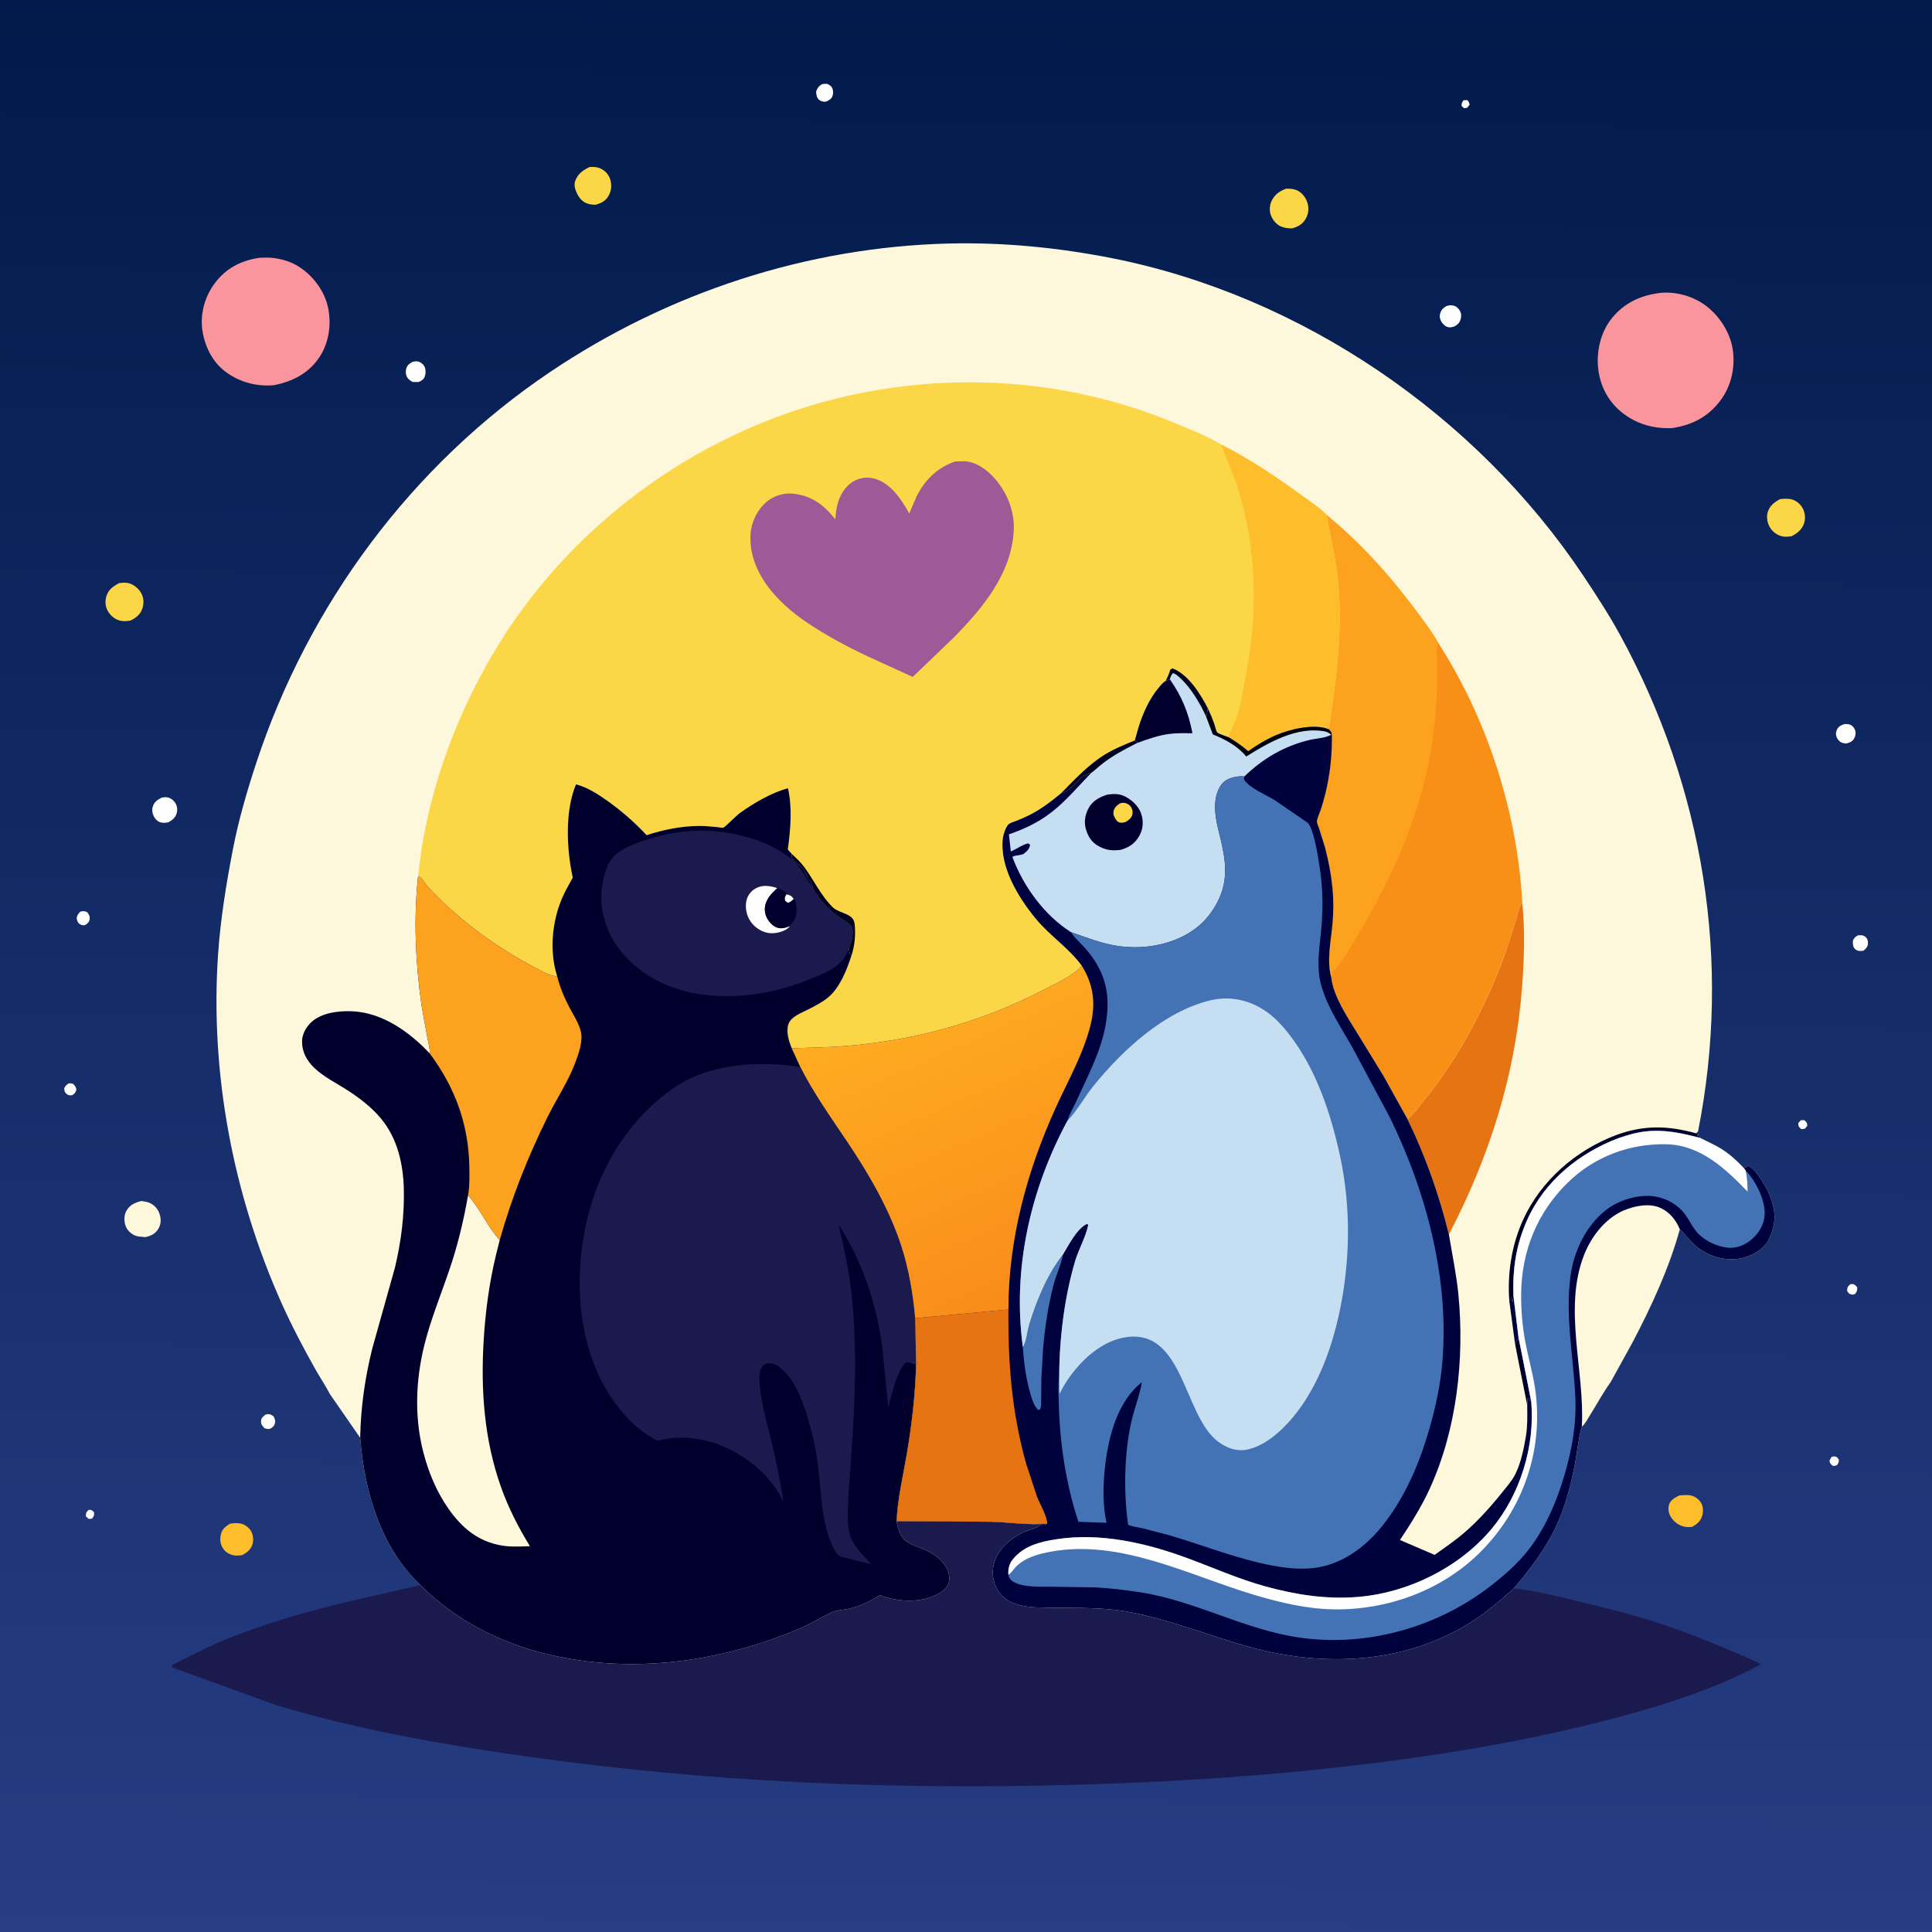
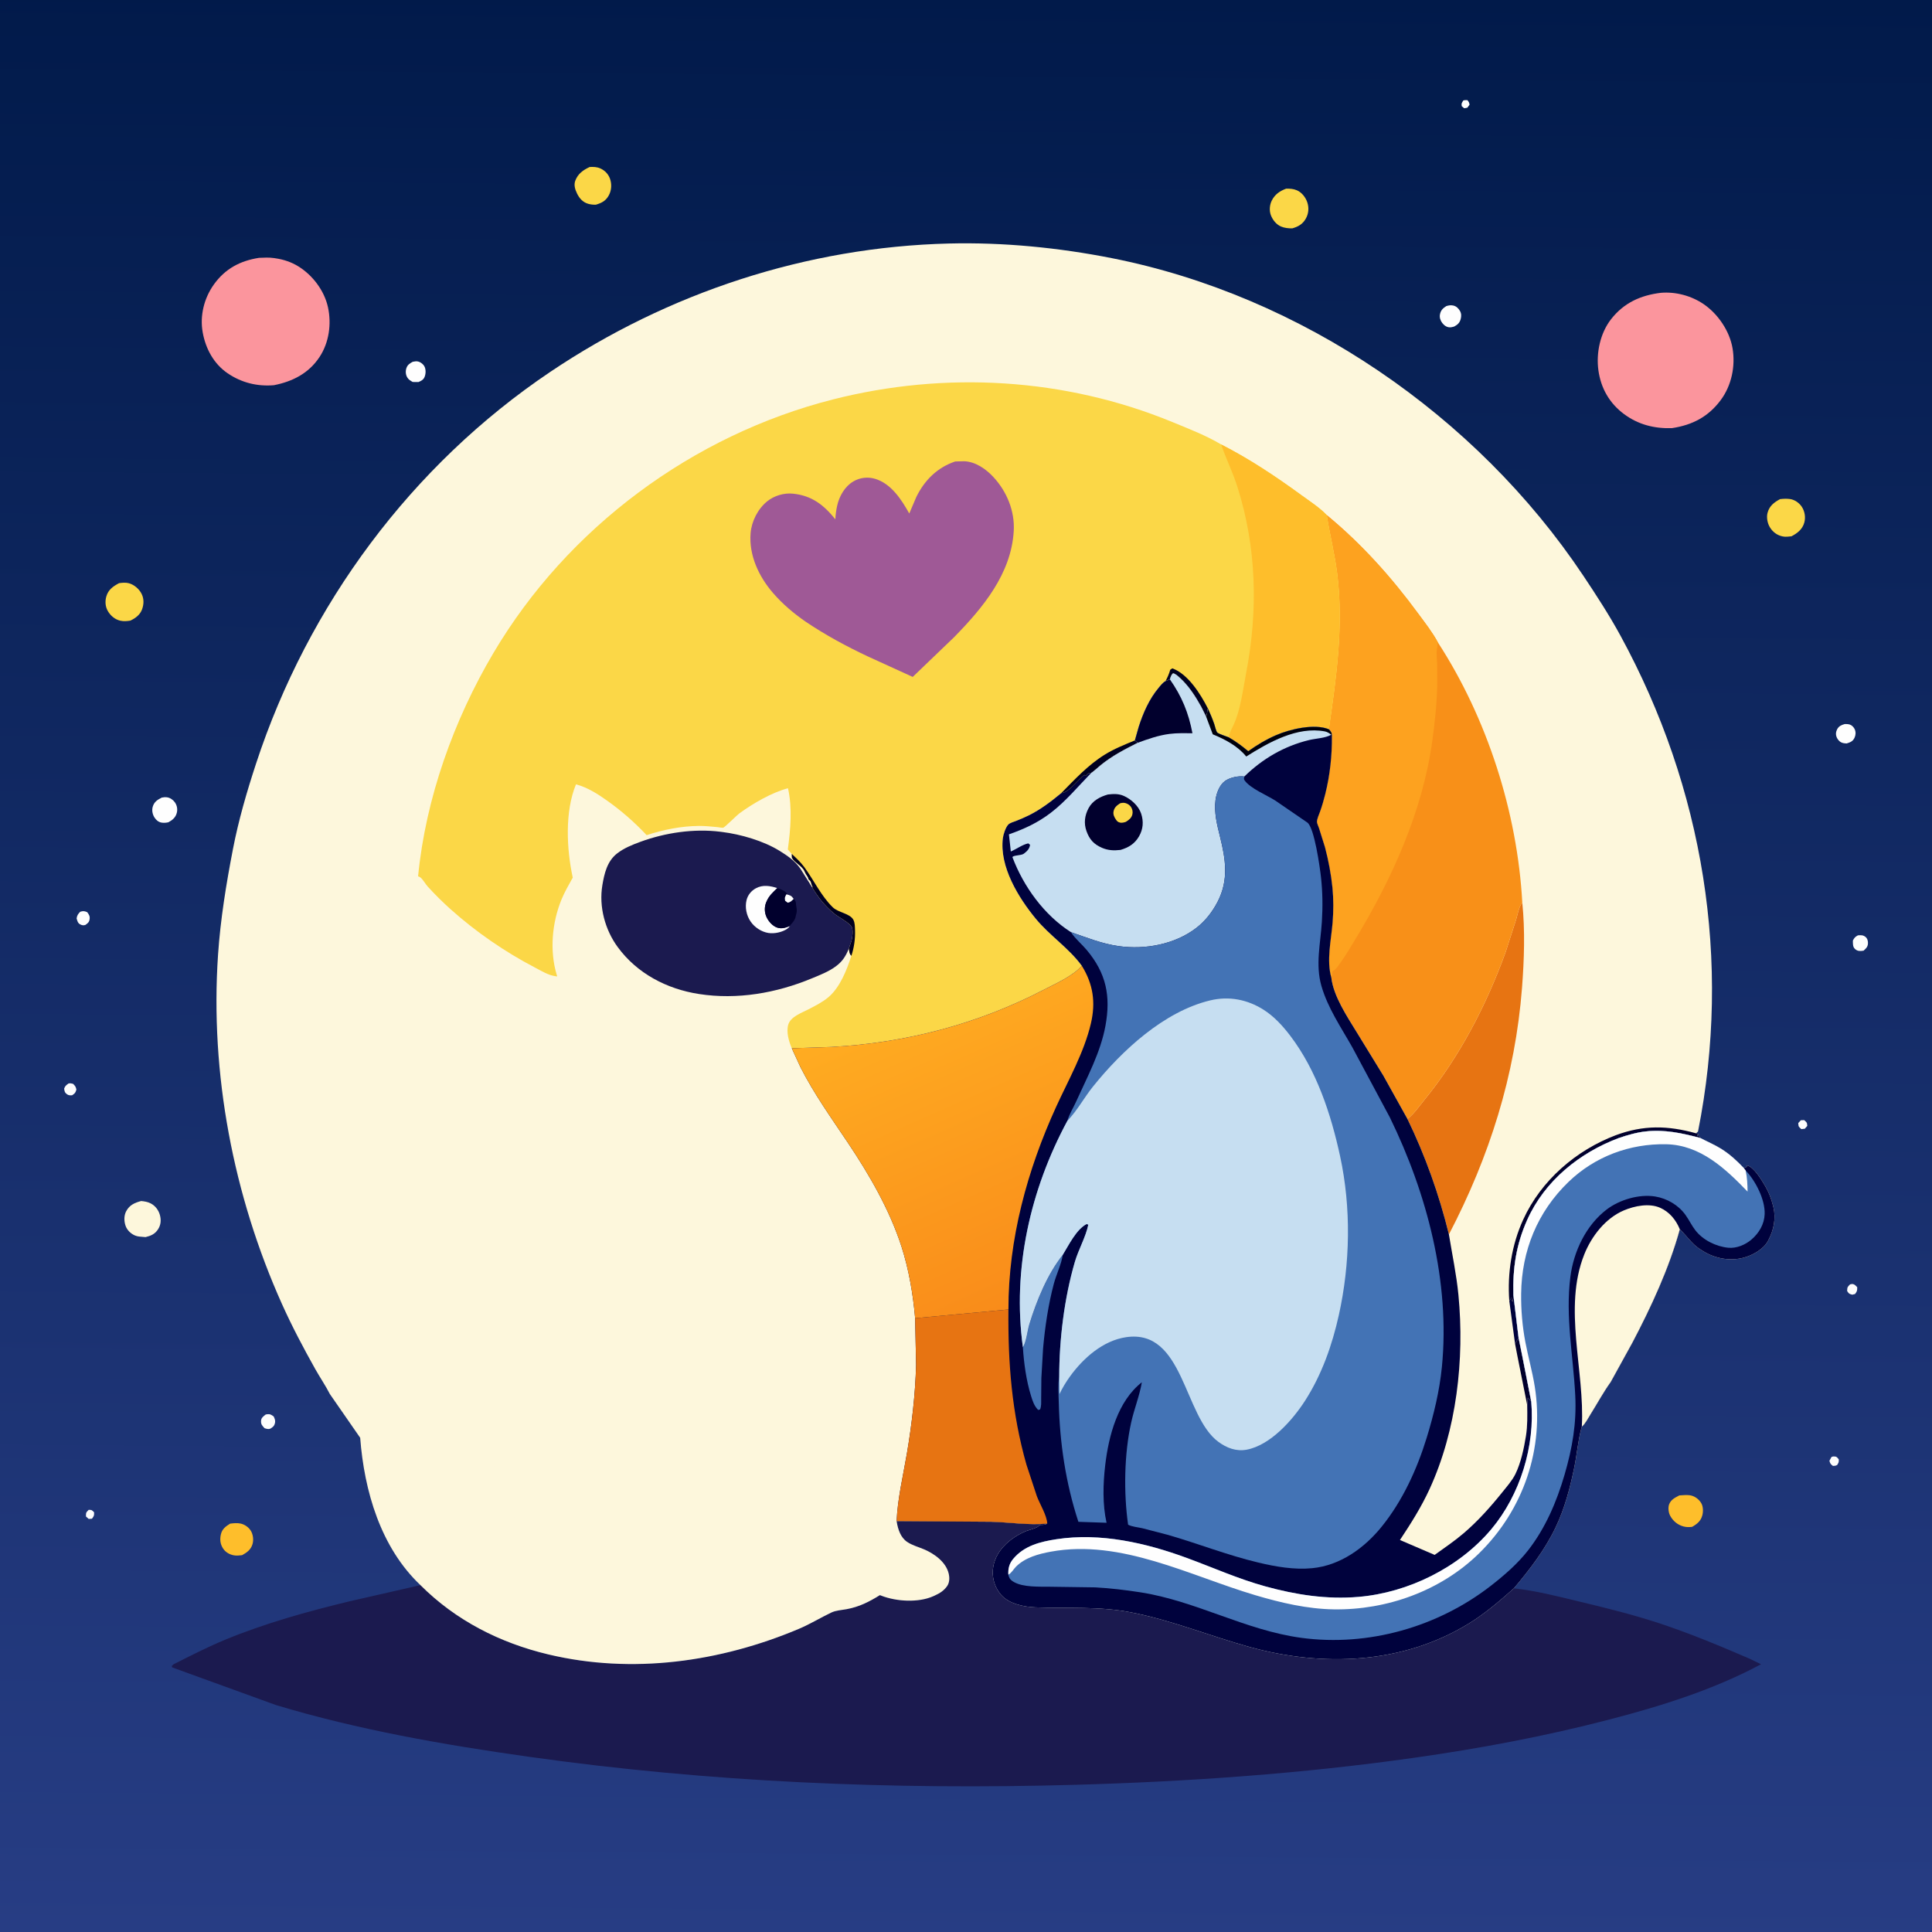
<svg xmlns="http://www.w3.org/2000/svg" version="1.1" style="display: block;" viewBox="0 0 2048 2048" width="1024" height="1024">
  <rect x="0" y="0" width="2048" height="2048" fill="#333333" stroke="none" />
  <defs>
    <linearGradient id="Gradient1" gradientUnits="userSpaceOnUse" x1="1031.43" y1="-7.808" x2="1015.57" y2="2054.81">
      <stop class="stop0" offset="0" stop-opacity="1" stop-color="rgb(1,26,74)" />
      <stop class="stop1" offset="1" stop-opacity="1" stop-color="rgb(39,61,132)" />
    </linearGradient>
    <linearGradient id="Gradient2" gradientUnits="userSpaceOnUse" x1="1122.86" y1="1360.42" x2="985.069" y2="1048.75">
      <stop class="stop0" offset="0" stop-opacity="1" stop-color="rgb(249,140,26)" />
      <stop class="stop1" offset="1" stop-opacity="1" stop-color="rgb(255,172,33)" />
    </linearGradient>
  </defs>
  <path transform="translate(0,0)" fill="url(#Gradient1)" d="M -0 -0 L 2048 0 L 2048 2048 L -0 2048 L -0 -0 z" />
  <path transform="translate(0,0)" fill="rgb(254,254,254)" d="M 1551.17 106.5 C 1552.67 106.058 1553.94 106.145 1555.5 106.151 C 1557.08 108.124 1557.39 108.524 1557.79 111 L 1555.5 114.111 C 1554.37 114.516 1553.24 114.582 1552.05 114.731 L 1549.5 112.568 C 1548.99 109.442 1549.51 109.27 1551.17 106.5 z" />
  <path transform="translate(0,0)" fill="rgb(254,254,254)" d="M 93.986 1600.5 C 97.445 1600.5 97.21 1600.65 99.739 1603.07 C 99.895 1606.84 99.557 1606.96 97.5 1609.91 L 94 1610.12 L 91.112 1607.5 C 91.125 1603.16 91.197 1603.42 93.986 1600.5 z" />
  <path transform="translate(0,0)" fill="rgb(254,254,254)" d="M 1908.97 1187.5 L 1912.5 1187.36 C 1915.37 1189.94 1915.47 1189.69 1915.79 1193.5 L 1913.18 1196.5 L 1909.5 1196.92 C 1906.52 1194.22 1906.52 1194.49 1906.22 1190.5 L 1908.97 1187.5 z" />
  <path transform="translate(0,0)" fill="rgb(254,254,254)" d="M 1941.42 1544.5 C 1943.55 1543.76 1942.67 1543.84 1944.92 1543.96 C 1947.35 1544.09 1947.6 1545.29 1949.17 1547 C 1949.28 1550.03 1949.1 1550.3 1947.5 1552.91 C 1945.84 1553.88 1944.88 1553.82 1943 1553.94 C 1940.36 1551.88 1940.23 1551.7 1939.26 1548.5 L 1941.42 1544.5 z" />
  <path transform="translate(0,0)" fill="rgb(254,254,254)" d="M 1961.13 1361.5 L 1963.09 1361.11 C 1965.79 1361.05 1967.01 1362.79 1968.73 1364.5 C 1968.71 1368.29 1968.66 1368.58 1966.5 1371.68 L 1963.5 1372.43 C 1959.98 1371.48 1960.07 1371.53 1958.03 1368.5 C 1958.25 1364.22 1958.35 1364.38 1961.13 1361.5 z" />
  <path transform="translate(0,0)" fill="rgb(254,254,254)" d="M 72.715 1148.5 C 74.777 1148.2 75.538 1148.4 77.5 1148.92 C 79.798 1151.35 80.267 1151.77 80.985 1155 C 79.841 1158.77 79.512 1158.8 76.5 1161.02 C 74.567 1161.23 72.653 1161.17 71 1159.95 C 68.515 1158.12 68.429 1156.8 67.997 1154 C 69.039 1151.02 70.263 1150.28 72.715 1148.5 z" />
  <path transform="translate(0,0)" fill="rgb(254,254,254)" d="M 85.022 966.5 C 88.024 965.535 89.65 965.657 92.5 966.999 C 94.376 969.558 95.461 971.17 94.977 974.5 C 94.516 977.659 92.924 978.741 90.5 980.476 C 88.55 981.131 86.837 980.878 85 979.881 C 82.395 978.467 81.925 976.098 81.217 973.5 C 81.759 970.175 82.721 968.915 85.022 966.5 z" />
  <path transform="translate(0,0)" fill="rgb(254,254,254)" d="M 281.542 1499.5 L 283.016 1499.17 C 286.254 1498.73 287.582 1499.7 290.122 1501.5 C 291.347 1504.24 292.174 1505.97 291.33 1509.01 C 290.502 1511.98 288.975 1512.9 286.5 1514.48 C 284.269 1515.26 282.701 1514.58 280.5 1514 C 278.044 1511.35 276.447 1509.95 276.735 1506 C 276.969 1502.78 279.316 1501.37 281.542 1499.5 z" />
  <path transform="translate(0,0)" fill="rgb(254,254,254)" d="M 1969.49 991.5 C 1972.6 991.287 1974.89 991.082 1977.5 993.161 C 1979.64 994.869 1980.33 997.882 1980.08 1000.5 C 1979.74 1004.07 1977.89 1005.45 1975.5 1007.74 C 1972.11 1008.27 1969.22 1008.51 1966.5 1006.07 C 1963.77 1003.62 1964.21 1000.28 1964.13 997 C 1965.75 994.028 1966.51 993.094 1969.49 991.5 z" />
-   <path transform="translate(0,0)" fill="rgb(254,254,254)" d="M 870.893 89.5 C 873.049 88.666 874.732 88.83 877 88.91 C 878.795 89.867 880.526 90.649 881.68 92.423 C 883.081 94.578 883.444 97.907 882.881 100.38 C 881.98 104.338 879.829 105.708 876.5 107.379 L 875.491 107.689 C 873.204 108.145 870.337 107.479 868.5 105.991 C 865.589 103.636 865.331 100.417 865.119 97 C 866.461 93.29 867.61 91.703 870.893 89.5 z" />
  <path transform="translate(0,0)" fill="rgb(254,254,254)" d="M 1955.61 767.5 C 1957.32 767.44 1959.38 767.556 1961 768.115 C 1963.22 768.879 1965.25 771.088 1966.14 773.182 C 1967.37 776.045 1967.18 779.222 1965.88 782.028 C 1964.05 785.987 1961.29 786.9 1957.5 788.101 C 1955.45 788.004 1953.91 787.889 1952 787.054 C 1949.7 786.05 1947.72 783.539 1946.84 781.25 C 1945.75 778.41 1946.05 775.752 1947.44 773.089 C 1949.23 769.659 1952.08 768.495 1955.61 767.5 z" />
  <path transform="translate(0,0)" fill="rgb(254,254,254)" d="M 437.51 383.5 C 439.466 383.153 441.301 382.728 443.281 383.238 C 446.15 383.978 449.1 386.379 450.254 389.13 C 451.592 392.324 451.351 396.898 449.881 400 C 448.555 402.799 446.212 403.897 443.5 404.988 L 437.5 404.911 C 435.152 403.575 433.062 402.418 431.671 400.007 C 429.948 397.021 429.728 393.424 430.815 390.189 C 431.987 386.701 434.445 385.179 437.51 383.5 z" />
  <path transform="translate(0,0)" fill="rgb(254,254,254)" d="M 1533.1 324.5 C 1535.83 323.654 1537.91 323.278 1540.76 323.937 C 1543.73 324.626 1546.08 326.917 1547.57 329.512 C 1549.19 332.341 1549.2 335.205 1548.36 338.272 C 1547.25 342.356 1545.09 344.173 1541.5 346.149 C 1540.14 346.563 1538.45 346.992 1537 346.993 C 1533.57 346.995 1530.83 344.949 1528.83 342.343 C 1526.9 339.823 1525.82 336.595 1526.39 333.45 C 1527.19 328.972 1529.4 326.867 1533.1 324.5 z" />
  <path transform="translate(0,0)" fill="rgb(254,254,254)" d="M 171.446 845.5 C 173.433 845.113 174.967 844.91 177.003 845.179 C 180.321 845.617 183.468 847.805 185.364 850.5 C 187.654 853.753 188.416 857.8 187.412 861.647 C 186.106 866.652 182.85 869.26 178.5 871.643 C 176.16 872.199 173.379 872.423 171 871.948 C 167.846 871.319 165.531 869.297 163.816 866.665 C 161.702 863.42 160.795 859.129 161.857 855.357 C 163.36 850.023 166.741 847.896 171.446 845.5 z" />
  <path transform="translate(0,0)" fill="rgb(254,190,43)" d="M 243.887 1615.14 C 247.523 1614.64 251.37 1614.27 255 1615.03 C 259.311 1615.92 263.673 1618.97 265.942 1622.76 C 268.337 1626.76 268.984 1632.41 267.66 1636.87 C 265.908 1642.77 261.773 1645.7 256.637 1648.55 C 253.735 1648.86 250.795 1649.23 247.898 1648.7 C 243.39 1647.89 239.13 1645.47 236.564 1641.61 C 233.399 1636.86 232.871 1631.71 234.207 1626.23 C 235.564 1620.67 239.278 1618.07 243.887 1615.14 z" />
  <path transform="translate(0,0)" fill="rgb(254,190,43)" d="M 1780.15 1585.2 C 1783.64 1585.01 1787.49 1584.56 1790.97 1584.99 C 1796.04 1585.61 1800.63 1588.89 1803.27 1593.19 C 1805.48 1596.77 1805.59 1602.18 1804.58 1606.15 C 1803 1612.33 1798.99 1615.53 1793.69 1618.54 C 1790.46 1618.91 1787.67 1618.94 1784.5 1618.09 C 1778.38 1616.45 1773.5 1612.35 1770.47 1606.8 C 1768.67 1603.52 1767.98 1597.83 1769.48 1594.31 C 1771.56 1589.41 1775.69 1587.57 1780.15 1585.2 z" />
  <path transform="translate(0,0)" fill="rgb(253,247,220)" d="M 149.673 1273.14 C 153.186 1273.5 156.408 1273.97 159.602 1275.58 C 164.51 1278.04 167.968 1282.57 169.46 1287.83 C 170.973 1293.17 170.571 1298.41 167.538 1303.1 C 164.291 1308.13 159.978 1310.01 154.36 1311.37 L 153.367 1311.31 L 151.715 1311.17 C 148.798 1310.95 145.885 1310.84 143.149 1309.69 C 138.592 1307.78 134.547 1303.86 133.01 1299.13 C 131.441 1294.29 131.337 1288.52 133.767 1283.95 C 137.286 1277.34 142.762 1274.94 149.673 1273.14 z" />
  <path transform="translate(0,0)" fill="rgb(251,215,71)" d="M 625.096 177.012 C 629.118 176.854 632.543 176.86 636.29 178.498 C 640.935 180.528 644.701 184.312 646.487 189.093 C 648.622 194.806 648.357 201.421 645.502 206.836 C 642.313 212.884 637.899 215.136 631.577 217.009 C 628.862 217.041 626.122 216.788 623.5 216.04 C 617.877 214.436 614.196 210.279 611.699 205.158 C 609.631 200.917 608.096 196.094 609.846 191.49 C 612.663 184.083 618.2 180.231 625.096 177.012 z" />
  <path transform="translate(0,0)" fill="rgb(251,215,71)" d="M 1886.88 529.116 C 1890.39 528.678 1893.98 528.517 1897.5 529.001 C 1902.4 529.674 1907.2 533.056 1909.91 537.106 C 1913.11 541.889 1914.19 548.269 1912.65 553.906 C 1910.69 561.05 1905.28 565.267 1899.04 568.492 C 1896.01 568.827 1892.9 569.264 1889.87 568.671 C 1883.93 567.506 1879.21 564.039 1876.09 558.848 C 1873.57 554.642 1872.41 548.53 1873.64 543.752 C 1875.56 536.324 1880.49 532.619 1886.88 529.116 z" />
  <path transform="translate(0,0)" fill="rgb(251,215,71)" d="M 126.182 618.184 C 129.577 617.692 133.349 617.346 136.699 618.269 C 142.389 619.837 147.773 624.567 150.275 629.857 C 152.712 635.01 152.515 640.454 150.667 645.74 C 148.592 651.675 143.677 655.254 138.225 657.868 C 134.617 658.473 131.116 658.788 127.5 657.959 C 121.825 656.657 117.209 652.703 114.317 647.741 C 111.607 643.093 111.23 637.42 112.696 632.295 C 114.777 625.022 119.896 621.553 126.182 618.184 z" />
  <path transform="translate(0,0)" fill="rgb(251,215,71)" d="M 1363.26 200.015 C 1367.21 199.875 1371.08 200.131 1374.77 201.725 C 1380 203.988 1384.07 209.274 1385.82 214.604 C 1387.72 220.41 1387.19 226.533 1384.15 231.853 C 1380.8 237.718 1376.14 240.279 1369.84 242.076 C 1365.9 242.134 1361.47 241.666 1357.83 240.077 C 1352.89 237.92 1349.19 233.253 1347.26 228.33 C 1345.31 223.346 1345.79 217.266 1348.19 212.5 C 1351.46 205.997 1356.66 202.524 1363.26 200.015 z" />
  <path transform="translate(0,0)" fill="rgb(251,149,157)" d="M 274.577 273.314 C 279.873 273.092 285.104 272.791 290.374 273.548 L 292 273.798 C 300.63 275.062 308.836 277.773 316.279 282.38 C 331.44 291.762 343.767 308.044 347.631 325.54 C 351.559 343.327 348.845 363.168 338.692 378.486 C 327.23 395.781 310.189 404.42 290.362 408.331 C 272.687 409.819 255.936 405.697 241.235 395.643 C 226.528 385.586 217.933 369.494 214.85 352.22 C 211.706 334.61 216.363 316.046 226.711 301.567 C 238.621 284.902 254.491 276.451 274.577 273.314 z" />
  <path transform="translate(0,0)" fill="rgb(251,149,157)" d="M 1760.66 310.387 C 1776.41 309.097 1792.96 313.515 1806.02 322.448 C 1821.18 332.821 1833.51 350.965 1836.58 369.227 C 1839.76 388.111 1835.57 408.553 1824.09 424.041 C 1810.93 441.793 1794.02 450.582 1772.24 453.854 C 1753.65 454.428 1736.65 450.135 1721.59 438.984 C 1706.13 427.532 1696.98 411.516 1694.36 392.483 C 1691.84 374.226 1696.26 353.313 1707.63 338.599 C 1721.17 321.072 1739.14 312.956 1760.66 310.387 z" />
  <path transform="translate(0,0)" fill="rgb(27,26,79)" d="M 950.46 1612.43 L 1050.74 1613.13 C 1070.1 1613.65 1090.89 1616.98 1110.13 1615.04 L 1109.13 1615.6 C 1106.95 1616.56 1104.62 1616.44 1102.28 1616.5 L 1101.32 1617.5 C 1098.48 1620.25 1091.1 1621.6 1087.32 1623.19 C 1070.15 1630.42 1053.6 1645.04 1052.42 1664.88 C 1051.87 1674.24 1055.13 1683.66 1061.33 1690.71 C 1069.71 1700.25 1085.61 1703.41 1097.83 1703.87 C 1132.02 1705.16 1165.18 1702.56 1199.08 1709.18 C 1242.49 1717.66 1282.34 1734.18 1324.68 1745.88 C 1402.25 1767.3 1486.56 1764.08 1556.57 1721.28 C 1574.05 1710.59 1589.49 1697.32 1604.75 1683.74 C 1627.7 1686.13 1650.58 1692.04 1672.99 1697.42 C 1701.71 1704.31 1730.39 1711.37 1758.47 1720.59 C 1791.26 1731.37 1823.18 1744.72 1854.84 1758.37 L 1866.79 1764.15 C 1816.57 1791.14 1760.7 1808.55 1705.72 1822.84 C 1637.55 1840.57 1569.17 1853.36 1499.45 1863.26 C 1380.17 1880.19 1259.86 1888.6 1139.48 1891.98 C 945.349 1897.42 752.13 1889.32 559.739 1862.13 C 469.819 1849.42 379.637 1833.67 292.564 1807.44 L 182.461 1767.5 L 182.056 1766 L 184.049 1764.19 C 202.253 1755 220.536 1745.63 239.403 1737.88 C 281.534 1720.56 325.631 1708.35 369.832 1697.62 L 445.715 1680.32 C 483.144 1717.78 529.951 1741.54 581.24 1753.75 C 670.191 1774.93 763.278 1761.86 846.755 1726.68 C 858.774 1721.61 869.611 1714.9 881.287 1709.33 C 886.171 1707 892.381 1706.76 897.672 1705.75 C 911.054 1703.22 921.216 1698.03 932.746 1690.89 L 934.119 1691.44 C 950.148 1697.7 973.463 1699.16 989.484 1691.97 L 991.005 1691.26 C 996.115 1688.97 1000.56 1686.14 1003.86 1681.5 C 1006.58 1677.69 1006.7 1672.67 1005.68 1668.22 C 1002.87 1655.97 990.679 1647.13 979.614 1642.4 C 973.567 1639.82 967.086 1638.2 961.566 1634.47 C 954.706 1629.83 951.932 1621.29 950.639 1613.54 L 950.46 1612.43 z" />
  <path transform="translate(0,0)" fill="rgb(253,247,220)" d="M 349.67 1477.75 C 345.108 1468.79 339.201 1460.21 334.256 1451.39 C 321.625 1428.88 309.527 1406 298.949 1382.44 C 247.283 1267.4 222.566 1138.11 231.137 1012 C 233.698 974.317 239.792 937.04 246.952 900 C 252.891 869.279 261.672 839.178 271.415 809.471 C 326.601 641.203 436.224 493.143 583.393 394.152 C 708.185 310.213 855.304 261.853 1005.89 258.139 C 1063.43 256.719 1122.11 262.495 1178.55 273.642 C 1379.35 313.298 1564.95 440.295 1678.34 610.219 C 1692.09 630.824 1705.79 651.882 1717.66 673.634 C 1805.72 834.996 1835.92 1019 1799.97 1199.47 L 1797.84 1201.33 L 1801.12 1202.5 L 1799 1203.24 L 1799 1204 L 1801.49 1204.5 L 1802.39 1206.31 C 1809.68 1210.16 1817.2 1213.28 1824.23 1217.62 C 1833.4 1223.3 1841.16 1230.43 1848.54 1238.23 L 1851.51 1237 L 1852.01 1235.34 C 1859.31 1237.26 1867.47 1250.97 1871.09 1257.16 C 1874.92 1263.72 1877.58 1270.43 1879.41 1277.79 L 1879.84 1279.45 C 1882.75 1291.45 1880.3 1303.77 1874.59 1314.5 L 1873.98 1315.68 C 1869.21 1324.39 1857.57 1330.77 1848.38 1333.2 C 1833.97 1337.01 1818.53 1334.21 1805.89 1326.59 L 1803.06 1324.78 L 1801.67 1323.91 C 1793.07 1318.32 1787.93 1309.8 1780.65 1303.06 C 1769.31 1344.48 1750.21 1385.57 1730.24 1423.5 L 1707.38 1464.98 C 1699.64 1475.68 1693.17 1487.77 1686.12 1498.98 C 1683.51 1503.15 1680.56 1509.15 1676.79 1512.3 L 1676.48 1513.3 C 1672.8 1526.82 1671.62 1541.82 1668.77 1555.66 C 1664.31 1577.3 1658.74 1598.58 1649.25 1618.63 C 1637.94 1642.54 1621.69 1663.62 1604.75 1683.74 C 1589.49 1697.32 1574.05 1710.59 1556.57 1721.28 C 1486.56 1764.08 1402.25 1767.3 1324.68 1745.88 C 1282.34 1734.18 1242.49 1717.66 1199.08 1709.18 C 1165.18 1702.56 1132.02 1705.16 1097.83 1703.87 C 1085.61 1703.41 1069.71 1700.25 1061.33 1690.71 C 1055.13 1683.66 1051.87 1674.24 1052.42 1664.88 C 1053.6 1645.04 1070.15 1630.42 1087.32 1623.19 C 1091.1 1621.6 1098.48 1620.25 1101.32 1617.5 L 1102.28 1616.5 C 1104.62 1616.44 1106.95 1616.56 1109.13 1615.6 L 1110.13 1615.04 C 1090.89 1616.98 1070.1 1613.65 1050.74 1613.13 L 950.46 1612.43 L 950.639 1613.54 C 951.932 1621.29 954.706 1629.83 961.566 1634.47 C 967.086 1638.2 973.567 1639.82 979.614 1642.4 C 990.679 1647.13 1002.87 1655.97 1005.68 1668.22 C 1006.7 1672.67 1006.58 1677.69 1003.86 1681.5 C 1000.56 1686.14 996.115 1688.97 991.005 1691.26 L 989.484 1691.97 C 973.463 1699.16 950.148 1697.7 934.119 1691.44 L 932.746 1690.89 C 921.216 1698.03 911.054 1703.22 897.672 1705.75 C 892.381 1706.76 886.171 1707 881.287 1709.33 C 869.611 1714.9 858.774 1721.61 846.755 1726.68 C 763.278 1761.86 670.191 1774.93 581.24 1753.75 C 529.951 1741.54 483.144 1717.78 445.715 1680.32 C 403.423 1640.36 386.093 1580.31 381.815 1524.11 L 349.67 1477.75 z" />
  <path transform="translate(0,0)" fill="rgb(0,2,61)" d="M 1604.25 1372.91 L 1609.74 1418.05 L 1606.02 1424.46 L 1599.9 1378.92 L 1602.25 1375.59 C 1602.44 1377.71 1602.27 1378.13 1603.5 1379.98 L 1604.25 1372.91 z" />
  <path transform="translate(0,0)" fill="rgb(1,0,45)" d="M 1609.74 1418.05 L 1613.68 1437.51 L 1623.14 1485.56 L 1619.49 1481.65 L 1618.91 1489.5 L 1608.46 1437.13 L 1606.02 1424.46 L 1609.74 1418.05 z" />
  <path transform="translate(0,0)" fill="rgb(1,0,45)" d="M 1712.88 1203.34 C 1742.34 1192.45 1767.71 1193 1797.84 1201.33 L 1801.12 1202.5 L 1799 1203.24 L 1799 1204 L 1801.49 1204.5 L 1802.39 1206.31 C 1783.2 1201.22 1764.89 1197.2 1744.81 1199.34 C 1734.86 1200.41 1725.4 1203.2 1715.96 1206.37 C 1674.34 1221.99 1637.44 1251.81 1618.98 1293 C 1607.18 1319.35 1603.49 1344.19 1604.25 1372.91 L 1603.5 1379.98 C 1602.27 1378.13 1602.44 1377.71 1602.25 1375.59 L 1599.9 1378.92 C 1597.77 1349.72 1602.44 1319.49 1614.69 1292.73 C 1633.67 1251.25 1670.6 1219.32 1712.88 1203.34 z" />
  <path transform="translate(0,0)" fill="rgb(231,116,18)" d="M 1491.96 1186.15 C 1498.65 1181.05 1504.2 1172.91 1509.53 1166.4 C 1547.32 1120.14 1575.67 1065.38 1595.98 1009.39 L 1607.15 974.742 C 1608.85 969.1 1609.93 961.367 1613.7 956.868 C 1616.72 986.466 1615.69 1017.37 1613.41 1047 C 1606.23 1140.03 1578.89 1226.04 1535.91 1308.54 C 1525.5 1266.24 1510.95 1225.34 1491.96 1186.15 z" />
  <path transform="translate(0,0)" fill="rgb(248,144,24)" d="M 1406.45 546.058 C 1443.48 576.611 1475.05 611.918 1503.44 650.54 C 1510.53 660.179 1518.53 670.363 1524.19 680.924 C 1576.41 761.249 1608.47 861.077 1613.7 956.868 C 1609.93 961.367 1608.85 969.1 1607.15 974.742 L 1595.98 1009.39 C 1575.67 1065.38 1547.32 1120.14 1509.53 1166.4 C 1504.2 1172.91 1498.65 1181.05 1491.96 1186.15 L 1466.46 1140.31 L 1438.19 1094.22 C 1428.04 1077.65 1413.49 1055.95 1411.26 1036.31 C 1406.01 1017.95 1411.08 996.7 1412.61 978 C 1413.59 965.97 1413.65 952.943 1412.44 940.91 C 1410.98 926.507 1408.26 912.266 1404.6 898.268 L 1398.2 877.845 C 1397.65 876.164 1396.03 872.769 1396.03 871.218 C 1396.03 868.034 1398.23 863.396 1399.31 860.356 C 1401.49 854.226 1403.26 848.12 1404.83 841.813 C 1409.82 821.79 1412.11 800.807 1411.87 780.163 C 1411.63 776.102 1411.18 775.991 1408.63 773.05 C 1416.59 718.008 1424.48 663.611 1417.5 607.988 C 1414.87 587.011 1409.69 566.837 1406.45 546.058 z" />
  <path transform="translate(0,0)" fill="rgb(253,162,31)" d="M 1406.45 546.058 C 1443.48 576.611 1475.05 611.918 1503.44 650.54 C 1510.53 660.179 1518.53 670.363 1524.19 680.924 L 1523.35 687.096 C 1522.45 692.273 1523.21 697.746 1523.41 702.978 L 1523.51 726.385 C 1523.15 746.246 1520.93 766.3 1518.21 785.954 C 1507.88 860.579 1475.15 932.449 1436.33 996.28 C 1431.54 1004.15 1426.85 1012.24 1421.47 1019.73 C 1419.49 1022.49 1417.2 1026.25 1414.51 1028.35 L 1412.52 1029.51 C 1412.27 1031.94 1412.16 1034.01 1411.26 1036.31 C 1406.01 1017.95 1411.08 996.7 1412.61 978 C 1413.59 965.97 1413.65 952.943 1412.44 940.91 C 1410.98 926.507 1408.26 912.266 1404.6 898.268 L 1398.2 877.845 C 1397.65 876.164 1396.03 872.769 1396.03 871.218 C 1396.03 868.034 1398.23 863.396 1399.31 860.356 C 1401.49 854.226 1403.26 848.12 1404.83 841.813 C 1409.82 821.79 1412.11 800.807 1411.87 780.163 C 1411.63 776.102 1411.18 775.991 1408.63 773.05 C 1416.59 718.008 1424.48 663.611 1417.5 607.988 C 1414.87 587.011 1409.69 566.837 1406.45 546.058 z" />
  <path transform="translate(0,0)" fill="rgb(251,215,71)" d="M 443.196 928.952 C 451.194 846.45 481.038 763.141 523.132 692.049 C 601.577 559.568 734.085 461.203 883.139 423.374 C 1002.2 393.155 1128.89 400.515 1242.71 447.363 C 1260.04 454.498 1278.32 461.537 1294.44 471.107 C 1324.28 486.323 1352.25 504.975 1379.28 524.695 C 1388.17 531.186 1398.87 538.058 1406.45 546.058 C 1409.69 566.837 1414.87 587.011 1417.5 607.988 C 1424.48 663.611 1416.59 718.008 1408.63 773.05 C 1393.24 766.838 1367.6 772.89 1352.91 779.217 C 1342.25 783.808 1332.61 789.646 1323.16 796.336 C 1316.55 790.703 1309.94 785.91 1302.42 781.565 C 1300.07 780.565 1291.61 777.971 1290.28 776.412 C 1289 774.915 1287.83 769.463 1287.12 767.415 C 1285.16 761.778 1282.85 756.372 1280.39 750.94 C 1279.97 753.008 1279.53 757.837 1278.46 759.462 L 1273.36 749.197 C 1267.29 738.284 1260.24 727.222 1250.96 718.759 C 1248.65 716.661 1246.57 714.506 1243.5 713.649 C 1241.43 715.432 1240.93 717.63 1240.11 720.131 L 1235.49 722.064 C 1232.51 723.604 1230.37 726.613 1228.24 729.137 C 1218.31 740.875 1211.7 756.018 1207.07 770.571 L 1203.01 784.868 L 1206.01 787.4 C 1192.06 794.444 1179.16 801.07 1166.94 810.962 C 1165.83 811.855 1157.57 819.167 1156.88 819.17 C 1153.14 819.546 1153.32 819.707 1150.75 822.505 L 1149.41 821.394 C 1143.21 826.091 1132.57 840.482 1125 840.696 C 1113.99 849.775 1103.44 857.921 1090.58 864.32 C 1086.09 866.555 1081.53 868.486 1076.86 870.311 C 1074.56 871.207 1070.65 872.255 1068.91 873.996 C 1066.06 876.85 1063.61 884.428 1063.1 888.439 C 1059.29 918.645 1079.66 951.71 1098.07 973.999 C 1112.92 991.995 1133.08 1004.99 1146.79 1023.8 C 1136.88 1034.84 1120.08 1042.13 1107 1048.92 C 1036.36 1085.59 960.657 1105.46 881.18 1109.83 L 839.332 1111.21 C 836.219 1103.97 833.281 1093.99 835.619 1086.08 C 838.08 1077.75 849.656 1073.72 856.727 1070.07 C 863.97 1066.33 871.925 1062.33 878.176 1057.05 C 890.408 1046.7 897.698 1028.13 902.455 1013.26 C 900.191 1010.74 900.36 1008.81 899.82 1005.52 L 902.732 997 C 903.604 993.612 904.632 985.61 902.802 982.5 C 900.018 977.772 888.782 972.191 884.316 968.478 C 874.773 960.546 867.483 951.637 861.187 941.038 L 861.303 940.008 C 860.618 938.511 859.999 937.187 859.676 935.559 C 859.325 933.787 858.269 933.259 857.005 931.995 C 856.773 930.458 856.464 929.899 855.573 928.563 C 854.587 927.084 853.666 925.659 853.005 923.995 C 850.651 918.07 842.661 914.786 839.561 909.487 C 839.244 908.944 839.364 906 839.319 905.198 L 835.116 900.473 C 838.009 879.227 840.012 856.678 835.302 835.576 C 818.299 839.998 798.273 851.635 784.074 861.999 C 780.626 864.515 768.507 876.832 766.711 877.37 C 765.58 877.708 761.879 876.907 760.413 876.772 C 753.951 876.175 747.423 875.475 740.93 875.523 C 722.33 875.661 703.116 879.486 685.461 885.308 C 672.733 871.702 658.897 859.587 643.682 848.793 C 633.454 841.537 622.805 834.686 610.577 831.434 C 598.593 860.279 600.616 900.133 607.138 930.324 C 603.025 937.831 598.562 945.382 595.3 953.301 C 585.169 977.893 582.435 1007.74 590.156 1033.4 L 590.669 1035.02 L 589.834 1034.94 L 588.453 1034.74 C 581.202 1033.76 573.704 1029.1 567.224 1025.72 C 535.252 1009.08 504.231 987.677 477.383 963.598 C 469.121 956.189 461.048 948.164 453.561 939.965 C 450.984 937.143 448.561 932.511 445.758 930.217 C 444.707 929.358 444.328 929.323 443.196 928.952 z" />
  <path transform="translate(0,0)" fill="rgb(0,0,31)" d="M 1235.49 722.064 C 1237.59 718.047 1239.3 714.337 1240.5 709.954 L 1242.7 708.466 C 1259.43 714.49 1272.64 735.755 1280.39 750.94 C 1279.97 753.008 1279.53 757.837 1278.46 759.462 L 1273.36 749.197 C 1267.29 738.284 1260.24 727.222 1250.96 718.759 C 1248.65 716.661 1246.57 714.506 1243.5 713.649 C 1241.43 715.432 1240.93 717.63 1240.11 720.131 L 1235.49 722.064 z" />
  <path transform="translate(0,0)" fill="rgb(0,0,31)" d="M 1203.01 784.868 L 1206.01 787.4 C 1192.06 794.444 1179.16 801.07 1166.94 810.962 C 1165.83 811.855 1157.57 819.167 1156.88 819.17 C 1153.14 819.546 1153.32 819.707 1150.75 822.505 L 1149.41 821.394 C 1143.21 826.091 1132.57 840.482 1125 840.696 C 1139.41 826.072 1153.49 810.838 1171.09 799.946 C 1181.12 793.734 1192.13 789.336 1203.01 784.868 z" />
  <path transform="translate(0,0)" fill="rgb(0,0,31)" d="M 839.319 905.198 C 844.037 909.609 848.732 913.947 852.571 919.168 C 862.835 933.129 870.251 949.548 882.757 961.745 C 888.689 967.531 900.912 968.155 904.612 975.036 C 906.283 978.143 906.223 982.573 906.356 986.03 C 906.706 995.127 905.363 1004.62 902.455 1013.26 C 900.191 1010.74 900.36 1008.81 899.82 1005.52 L 902.732 997 C 903.604 993.612 904.632 985.61 902.802 982.5 C 900.018 977.772 888.782 972.191 884.316 968.478 C 874.773 960.546 867.483 951.637 861.187 941.038 L 861.303 940.008 C 860.618 938.511 859.999 937.187 859.676 935.559 C 859.325 933.787 858.269 933.259 857.005 931.995 C 856.773 930.458 856.464 929.899 855.573 928.563 C 854.587 927.084 853.666 925.659 853.005 923.995 C 850.651 918.07 842.661 914.786 839.561 909.487 C 839.244 908.944 839.364 906 839.319 905.198 z" />
  <path transform="translate(0,0)" fill="rgb(254,190,43)" d="M 1294.44 471.107 C 1324.28 486.323 1352.25 504.975 1379.28 524.695 C 1388.17 531.186 1398.87 538.058 1406.45 546.058 C 1409.69 566.837 1414.87 587.011 1417.5 607.988 C 1424.48 663.611 1416.59 718.008 1408.63 773.05 C 1393.24 766.838 1367.6 772.89 1352.91 779.217 C 1342.25 783.808 1332.61 789.646 1323.16 796.336 C 1316.55 790.703 1309.94 785.91 1302.42 781.565 C 1303.46 776.461 1305.72 772.631 1307.87 767.939 C 1315.05 752.227 1317.61 730.862 1320.9 713.809 C 1333.68 647.441 1332.21 580.143 1311.49 515.438 C 1306.81 500.808 1300.19 487.339 1295.1 473.032 L 1294.44 471.107 z" />
  <path transform="translate(0,0)" fill="rgb(159,89,150)" d="M 1012.56 489.168 L 1022.13 488.938 C 1034.21 489.409 1045.37 497.298 1053.29 505.935 C 1067.39 521.31 1075.8 541.764 1074.61 562.812 C 1072.02 608.265 1041.79 644.408 1011.3 675.539 L 967.516 717.566 L 920.375 696.046 C 897.172 685.145 874.986 673.152 853.72 658.811 C 841.188 650.11 829.379 640.119 819.396 628.545 C 804.348 611.097 793.749 588.638 795.669 565.18 C 796.701 552.584 803.312 539.548 813.145 531.514 C 820.574 525.444 831 522.344 840.5 523.297 C 860.648 525.318 873.286 535.322 885.509 550.487 C 885.724 545.536 886.362 540.788 887.448 535.955 C 889.695 525.953 895.493 515.721 904.5 510.377 C 911.589 506.172 920 505.221 927.886 507.645 C 944.884 512.87 955.684 529.713 963.866 544.34 L 971.355 526.766 C 980.179 508.864 993.547 495.619 1012.56 489.168 z" />
-   <path transform="translate(0,0)" fill="rgb(1,0,45)" d="M 590.669 1035.02 L 590.156 1033.4 C 582.435 1007.74 585.169 977.893 595.3 953.301 C 598.562 945.382 603.025 937.831 607.138 930.324 C 600.616 900.133 598.593 860.279 610.577 831.434 C 622.805 834.686 633.454 841.537 643.682 848.793 C 658.897 859.587 672.733 871.702 685.461 885.308 C 703.116 879.486 722.33 875.661 740.93 875.523 C 747.423 875.475 753.951 876.175 760.413 876.772 C 761.879 876.907 765.58 877.708 766.711 877.37 C 768.507 876.832 780.626 864.515 784.074 861.999 C 798.273 851.635 818.299 839.998 835.302 835.576 C 840.012 856.678 838.009 879.227 835.116 900.473 L 839.319 905.198 C 839.364 906 839.244 908.944 839.561 909.487 C 842.661 914.786 850.651 918.07 853.005 923.995 C 853.666 925.659 854.587 927.084 855.573 928.563 C 856.464 929.899 856.773 930.458 857.005 931.995 C 858.269 933.259 859.325 933.787 859.676 935.559 C 859.999 937.187 860.618 938.511 861.303 940.008 L 861.187 941.038 C 867.483 951.637 874.773 960.546 884.316 968.478 C 888.782 972.191 900.018 977.772 902.802 982.5 C 904.632 985.61 903.604 993.612 902.732 997 L 899.82 1005.52 C 900.36 1008.81 900.191 1010.74 902.455 1013.26 C 897.698 1028.13 890.408 1046.7 878.176 1057.05 C 871.925 1062.33 863.97 1066.33 856.727 1070.07 C 849.656 1073.72 838.08 1077.75 835.619 1086.08 C 833.281 1093.99 836.219 1103.97 839.332 1111.21 L 848.501 1131.18 C 862.885 1159.53 881.017 1184.81 898.663 1211.15 C 921.466 1245.19 943.039 1282.34 955.651 1321.5 C 963.398 1345.56 967.919 1372.2 970.08 1397.36 L 971.1 1446.81 C 970.284 1477.92 966.573 1510.03 961.361 1540.72 C 957.343 1564.38 951.505 1588.45 950.46 1612.43 L 950.639 1613.54 C 951.932 1621.29 954.706 1629.83 961.566 1634.47 C 967.086 1638.2 973.567 1639.82 979.614 1642.4 C 990.679 1647.13 1002.87 1655.97 1005.68 1668.22 C 1006.7 1672.67 1006.58 1677.69 1003.86 1681.5 C 1000.56 1686.14 996.115 1688.97 991.005 1691.26 L 989.484 1691.97 C 973.463 1699.16 950.148 1697.7 934.119 1691.44 L 932.746 1690.89 C 921.216 1698.03 911.054 1703.22 897.672 1705.75 C 892.381 1706.76 886.171 1707 881.287 1709.33 C 869.611 1714.9 858.774 1721.61 846.755 1726.68 C 763.278 1761.86 670.191 1774.93 581.24 1753.75 C 529.951 1741.54 483.144 1717.78 445.715 1680.32 C 403.423 1640.36 386.093 1580.31 381.815 1524.11 C 382.371 1492.01 386.863 1460.9 394.566 1429.74 L 418.621 1343.84 C 425.119 1316.91 428.748 1288.4 428.091 1260.67 C 427.453 1233.78 421.336 1206.68 403.738 1185.54 C 394.085 1173.94 381.398 1164.16 368.785 1155.99 C 356.923 1148.3 343.27 1141.75 333.08 1131.93 C 325.121 1124.25 320.089 1115.09 320.174 1103.81 C 320.231 1096.23 324.646 1088.44 330.153 1083.42 C 341.032 1073.51 358.765 1071.43 372.799 1071.96 C 405.357 1073.19 434.146 1093.94 455.624 1116.79 C 455.775 1111.41 453.996 1105.19 453.009 1099.88 L 446.754 1065.19 C 440.471 1020.36 438.267 974.044 443.196 928.952 C 444.328 929.323 444.707 929.358 445.758 930.217 C 448.561 932.511 450.984 937.143 453.561 939.965 C 461.048 948.164 469.121 956.189 477.383 963.598 C 504.231 987.677 535.252 1009.08 567.224 1025.72 C 573.704 1029.1 581.202 1033.76 588.453 1034.74 L 589.834 1034.94 L 590.669 1035.02 z" />
  <path transform="translate(0,0)" fill="rgb(253,247,220)" d="M 496.135 1267.14 C 509.259 1281.61 516.486 1300.15 529.745 1314.46 L 525.753 1330.39 C 518.56 1360.12 514.514 1390.7 512.693 1421.22 C 509.548 1473.89 513.304 1526.39 531.147 1576.5 C 539.128 1598.91 549.393 1618.77 561.75 1639.03 C 552.2 1639.36 541.297 1639.94 531.879 1638.33 C 506.647 1634.01 489.7 1619.73 475.271 1599.15 C 462.632 1581.11 454.086 1560.31 448.644 1539.06 C 438.329 1498.78 440.987 1456.45 452.247 1416.67 C 459.832 1389.89 470.574 1364.19 479.092 1337.72 C 486.577 1314.46 491.911 1291.18 496.135 1267.14 z" />
-   <path transform="translate(0,0)" fill="rgb(253,162,31)" d="M 443.196 928.952 C 444.328 929.323 444.707 929.358 445.758 930.217 C 448.561 932.511 450.984 937.143 453.561 939.965 C 461.048 948.164 469.121 956.189 477.383 963.598 C 504.231 987.677 535.252 1009.08 567.224 1025.72 C 573.704 1029.1 581.202 1033.76 588.453 1034.74 L 589.834 1034.94 L 590.669 1035.02 C 593.606 1046.64 597.942 1057.1 603.5 1067.71 C 607.527 1075.4 612.696 1083.17 615.155 1091.5 L 615.513 1092.65 C 618.485 1103.06 613.311 1117.16 609.669 1126.81 C 602.098 1146.88 589.434 1165.72 579.944 1185 C 559.255 1227.04 542.505 1269.33 529.745 1314.46 C 516.486 1300.15 509.259 1281.61 496.135 1267.14 L 496.41 1265.59 C 497.899 1256.58 497.65 1246.14 497.508 1237 C 496.807 1191.79 482.435 1152.97 455.624 1116.79 C 455.775 1111.41 453.996 1105.19 453.009 1099.88 L 446.754 1065.19 C 440.471 1020.36 438.267 974.044 443.196 928.952 z" />
  <path transform="translate(0,0)" fill="rgb(27,26,79)" d="M 899.82 1005.52 C 896.501 1013.69 892.969 1019.26 885.726 1024.57 C 878.248 1030.06 869.186 1033.53 860.674 1037.07 C 822.899 1052.76 781.518 1059.98 740.875 1053.68 C 706.855 1048.41 675.329 1031.96 654.797 1003.93 C 641.303 985.507 634.739 961.08 638.521 938.389 C 640.593 925.962 643.624 912.95 654.047 904.778 C 661.33 899.068 670.32 895.469 678.942 892.315 C 705.273 882.683 735.564 878.189 763.51 881.675 L 765.5 881.934 C 785.217 884.371 809.338 891.36 826.286 901.875 C 834.54 906.996 842.126 912.098 847.908 920.116 L 848.698 921.24 L 861.187 941.038 C 867.483 951.637 874.773 960.546 884.316 968.478 C 888.782 972.191 900.018 977.772 902.802 982.5 C 904.632 985.61 903.604 993.612 902.732 997 L 899.82 1005.52 z" />
  <path transform="translate(0,0)" fill="rgb(254,254,254)" d="M 837.512 981.559 C 836.598 982.614 835.717 983.693 834.56 984.5 C 829.264 988.193 820.914 990.014 814.5 988.983 C 807.125 987.797 800.004 983.09 795.77 976.988 C 791.28 970.52 789.493 961.848 791.371 954.188 C 792.709 948.726 796.368 944.24 801.293 941.599 C 808.751 937.6 816.326 939.013 824.014 941.395 C 819.688 945.582 815.345 949.395 812.87 955 L 812.281 956.312 C 810.172 961.336 810.283 967.153 812.546 972.106 C 814.666 976.744 819.047 981.759 824.051 983.341 C 828.95 984.89 832.911 983.312 837.512 981.559 z" />
  <path transform="translate(0,0)" fill="rgb(1,0,45)" d="M 824.014 941.395 C 827.845 942.819 831.899 944.03 834.395 947.427 L 833.635 947.981 C 838.08 949.267 838.662 949.2 841.363 952.873 C 844.656 956.158 843.298 957.537 844.247 961.749 C 844.983 965.015 844.63 967.46 843.625 970.5 L 843.432 971.627 C 842.692 975.107 840.783 977.406 838.419 979.939 C 837.561 980.86 837.821 980.413 837.512 981.559 C 832.911 983.312 828.95 984.89 824.051 983.341 C 819.047 981.759 814.666 976.744 812.546 972.106 C 810.283 967.153 810.172 961.336 812.281 956.312 L 812.87 955 C 815.345 949.395 819.688 945.582 824.014 941.395 z" />
  <path transform="translate(0,0)" fill="rgb(254,254,254)" d="M 833.635 947.981 C 838.08 949.267 838.662 949.2 841.363 952.873 C 838.923 954.973 838.285 956.3 835 956.9 L 832.262 954.843 C 831.69 951.281 831.897 951.184 833.635 947.981 z" />
-   <path transform="translate(0,0)" fill="rgb(27,26,79)" d="M 971.1 1446.81 L 964.51 1444.5 C 963.311 1444.17 961.353 1443.69 960.29 1444.43 C 957.212 1446.58 955.075 1450.88 953.536 1454.18 C 948.004 1466.06 944.788 1479.31 941.632 1491.97 L 935.01 1426 C 928.43 1380.03 913.99 1337.2 888.863 1298.01 C 894.499 1321.42 899.475 1344.56 902.297 1368.5 C 908.024 1417.1 907.024 1467.82 904.113 1516.61 L 899.508 1583.93 C 898.856 1596.43 897.555 1611.19 900.079 1623.5 C 903.129 1638.37 914.268 1647.15 923.476 1658.28 L 891.866 1650.22 C 888.322 1649.11 885.926 1645.66 884.269 1642.45 L 883.676 1641.26 C 870.824 1615.87 870.544 1582.23 867.208 1554.34 C 864.901 1535.06 860.398 1515.7 854.393 1497.24 C 849.035 1480.77 842.869 1464.58 830.055 1452.41 C 826.087 1448.65 820.658 1444.69 814.888 1445.12 C 811.924 1445.34 810.031 1446.25 808.187 1448.55 C 805.022 1452.5 804.771 1458.66 805.011 1463.5 C 806.049 1484.41 812.687 1506.95 817.567 1527.27 C 822.684 1548.58 827.319 1570.23 830.446 1591.92 C 819.263 1568.67 800.991 1551.47 778.534 1539.01 C 754.336 1525.59 723.724 1519.66 696.946 1527.37 C 677.613 1516.88 665.158 1505.05 652.087 1487.24 C 616.891 1439.27 609.059 1374.43 617.745 1316.68 C 627.393 1252.54 657.926 1194.3 710.756 1155.67 C 749.512 1127.33 802.422 1123.89 848.501 1131.18 C 862.885 1159.53 881.017 1184.81 898.663 1211.15 C 921.466 1245.19 943.039 1282.34 955.651 1321.5 C 963.398 1345.56 967.919 1372.2 970.08 1397.36 L 971.1 1446.81 z" />
  <path transform="translate(0,0)" fill="rgb(0,2,61)" d="M 1240.11 720.131 C 1240.93 717.63 1241.43 715.432 1243.5 713.649 C 1246.57 714.506 1248.65 716.661 1250.96 718.759 C 1260.24 727.222 1267.29 738.284 1273.36 749.197 L 1278.46 759.462 C 1279.53 757.837 1279.97 753.008 1280.39 750.94 C 1282.85 756.372 1285.16 761.778 1287.12 767.415 C 1287.83 769.463 1289 774.915 1290.28 776.412 C 1291.61 777.971 1300.07 780.565 1302.42 781.565 C 1309.94 785.91 1316.55 790.703 1323.16 796.336 C 1332.61 789.646 1342.25 783.808 1352.91 779.217 C 1367.6 772.89 1393.24 766.838 1408.63 773.05 C 1411.18 775.991 1411.63 776.102 1411.87 780.163 C 1412.11 800.807 1409.82 821.79 1404.83 841.813 C 1403.26 848.12 1401.49 854.226 1399.31 860.356 C 1398.23 863.396 1396.03 868.034 1396.03 871.218 C 1396.03 872.769 1397.65 876.164 1398.2 877.845 L 1404.6 898.268 C 1408.26 912.266 1410.98 926.507 1412.44 940.91 C 1413.65 952.943 1413.59 965.97 1412.61 978 C 1411.08 996.7 1406.01 1017.95 1411.26 1036.31 C 1413.49 1055.95 1428.04 1077.65 1438.19 1094.22 L 1466.46 1140.31 L 1491.96 1186.15 C 1510.95 1225.34 1525.5 1266.24 1535.91 1308.54 C 1539.38 1330.03 1543.9 1350.97 1546 1372.75 C 1552.58 1440.89 1544.11 1516.15 1515.29 1578.69 C 1506.53 1597.7 1495.55 1615.07 1484.01 1632.46 L 1520.79 1648.26 C 1531.2 1640.76 1541.92 1633.53 1551.68 1625.19 C 1566.66 1612.39 1580.14 1597.26 1592.45 1581.91 C 1597.28 1575.88 1603.01 1569.43 1606.42 1562.48 C 1612.19 1550.73 1615.49 1535.2 1617.57 1522.23 C 1619.31 1511.32 1619.07 1500.5 1618.91 1489.5 L 1619.49 1481.65 L 1623.14 1485.56 L 1613.68 1437.51 L 1609.74 1418.05 L 1604.25 1372.91 C 1603.49 1344.19 1607.18 1319.35 1618.98 1293 C 1637.44 1251.81 1674.34 1221.99 1715.96 1206.37 C 1725.4 1203.2 1734.86 1200.41 1744.81 1199.34 C 1764.89 1197.2 1783.2 1201.22 1802.39 1206.31 C 1809.68 1210.16 1817.2 1213.28 1824.23 1217.62 C 1833.4 1223.3 1841.16 1230.43 1848.54 1238.23 L 1851.51 1237 L 1852.01 1235.34 C 1859.31 1237.26 1867.47 1250.97 1871.09 1257.16 C 1874.92 1263.72 1877.58 1270.43 1879.41 1277.79 L 1879.84 1279.45 C 1882.75 1291.45 1880.3 1303.77 1874.59 1314.5 L 1873.98 1315.68 C 1869.21 1324.39 1857.57 1330.77 1848.38 1333.2 C 1833.97 1337.01 1818.53 1334.21 1805.89 1326.59 L 1803.06 1324.78 L 1801.67 1323.91 C 1793.07 1318.32 1787.93 1309.8 1780.65 1303.06 C 1769.31 1344.48 1750.21 1385.57 1730.24 1423.5 L 1707.38 1464.98 C 1699.64 1475.68 1693.17 1487.77 1686.12 1498.98 C 1683.51 1503.15 1680.56 1509.15 1676.79 1512.3 L 1676.48 1513.3 C 1672.8 1526.82 1671.62 1541.82 1668.77 1555.66 C 1664.31 1577.3 1658.74 1598.58 1649.25 1618.63 C 1637.94 1642.54 1621.69 1663.62 1604.75 1683.74 C 1589.49 1697.32 1574.05 1710.59 1556.57 1721.28 C 1486.56 1764.08 1402.25 1767.3 1324.68 1745.88 C 1282.34 1734.18 1242.49 1717.66 1199.08 1709.18 C 1165.18 1702.56 1132.02 1705.16 1097.83 1703.87 C 1085.61 1703.41 1069.71 1700.25 1061.33 1690.71 C 1055.13 1683.66 1051.87 1674.24 1052.42 1664.88 C 1053.6 1645.04 1070.15 1630.42 1087.32 1623.19 C 1091.1 1621.6 1098.48 1620.25 1101.32 1617.5 L 1102.28 1616.5 C 1104.62 1616.44 1106.95 1616.56 1109.13 1615.6 L 1110.13 1615.04 C 1090.89 1616.98 1070.1 1613.65 1050.74 1613.13 L 950.46 1612.43 C 951.505 1588.45 957.343 1564.38 961.361 1540.72 C 966.573 1510.03 970.284 1477.92 971.1 1446.81 L 970.08 1397.36 C 967.919 1372.2 963.398 1345.56 955.651 1321.5 C 943.039 1282.34 921.466 1245.19 898.663 1211.15 C 881.017 1184.81 862.885 1159.53 848.501 1131.18 L 839.332 1111.21 L 881.18 1109.83 C 960.657 1105.46 1036.36 1085.59 1107 1048.92 C 1120.08 1042.13 1136.88 1034.84 1146.79 1023.8 C 1133.08 1004.99 1112.92 991.995 1098.07 973.999 C 1079.66 951.71 1059.29 918.645 1063.1 888.439 C 1063.61 884.428 1066.06 876.85 1068.91 873.996 C 1070.65 872.255 1074.56 871.207 1076.86 870.311 C 1081.53 868.486 1086.09 866.555 1090.58 864.32 C 1103.44 857.921 1113.99 849.775 1125 840.696 C 1132.57 840.482 1143.21 826.091 1149.41 821.394 L 1150.75 822.505 C 1153.32 819.707 1153.14 819.546 1156.88 819.17 C 1157.57 819.167 1165.83 811.855 1166.94 810.962 C 1179.16 801.07 1192.06 794.444 1206.01 787.4 L 1203.01 784.868 L 1207.07 770.571 C 1211.7 756.018 1218.31 740.875 1228.24 729.137 C 1230.37 726.613 1232.51 723.604 1235.49 722.064 L 1240.11 720.131 z" />
  <path transform="translate(0,0)" fill="rgb(67,115,181)" d="M 1126.62 1330.12 C 1125.05 1340.32 1119.76 1350.82 1117.07 1360.99 C 1111.21 1383.08 1107.72 1406.69 1105.71 1429.43 L 1103.89 1460.69 L 1103.68 1482.88 C 1103.64 1486.67 1104.04 1490.56 1102.5 1494.11 L 1100.5 1494.61 C 1096.25 1490.35 1094.59 1485.07 1092.86 1479.46 C 1087.88 1463.39 1085.34 1444.84 1084.29 1428.07 C 1087.79 1423.04 1089.1 1410.27 1091.02 1404 C 1098.64 1379.09 1110.19 1350.55 1126.62 1330.12 z" />
  <path transform="translate(0,0)" fill="rgb(253,247,220)" d="M 1676.79 1512.3 C 1680.08 1452.97 1656.67 1386.84 1679.38 1329.77 C 1687.08 1310.44 1701.89 1291.25 1721.49 1283.02 C 1732.77 1278.29 1748.11 1275.16 1759.73 1280.26 C 1769.67 1284.63 1776.63 1293.18 1780.65 1303.06 C 1769.31 1344.48 1750.21 1385.57 1730.24 1423.5 L 1707.38 1464.98 C 1699.64 1475.68 1693.17 1487.77 1686.12 1498.98 C 1683.51 1503.15 1680.56 1509.15 1676.79 1512.3 z" />
  <path transform="translate(0,0)" fill="rgb(231,116,18)" d="M 1068.99 1388.11 C 1068.4 1444.73 1072.53 1497.79 1088.05 1552.51 L 1099.11 1586.01 C 1102.22 1594.36 1109.77 1606.38 1110.13 1615.04 C 1090.89 1616.98 1070.1 1613.65 1050.74 1613.13 L 950.46 1612.43 C 951.505 1588.45 957.343 1564.38 961.361 1540.72 C 966.573 1510.03 970.284 1477.92 971.1 1446.81 L 970.08 1397.36 L 1068.99 1388.11 z" />
  <path transform="translate(0,0)" fill="rgb(198,222,241)" d="M 1240.11 720.131 C 1240.93 717.63 1241.43 715.432 1243.5 713.649 C 1246.57 714.506 1248.65 716.661 1250.96 718.759 C 1260.24 727.222 1267.29 738.284 1273.36 749.197 L 1278.46 759.462 C 1279.53 757.837 1279.97 753.008 1280.39 750.94 C 1282.85 756.372 1285.16 761.778 1287.12 767.415 C 1287.83 769.463 1289 774.915 1290.28 776.412 C 1291.61 777.971 1300.07 780.565 1302.42 781.565 C 1309.94 785.91 1316.55 790.703 1323.16 796.336 C 1332.61 789.646 1342.25 783.808 1352.91 779.217 C 1367.6 772.89 1393.24 766.838 1408.63 773.05 C 1411.18 775.991 1411.63 776.102 1411.87 780.163 L 1411.22 778.855 C 1404.66 782.558 1394.96 782.719 1387.54 784.522 C 1361.2 790.922 1338.36 804.286 1319.05 823.128 C 1312.78 822.281 1303.98 824.1 1298.73 827.772 C 1292.69 832.006 1289.44 840.937 1288.52 847.943 C 1286.78 861.276 1290.15 874.362 1293.34 887.188 C 1299.28 911.058 1302.58 932.935 1290.74 955.885 C 1285.21 966.611 1277.62 976.356 1268.01 983.739 C 1245.46 1001.06 1214.01 1006.83 1186.3 1002.99 C 1167.92 1000.44 1152.55 994.031 1135.23 988.116 C 1106.84 970.013 1085.02 939.83 1073.24 908.705 C 1073.57 906.469 1082.58 907.042 1085.32 904.937 C 1088.75 902.297 1091.3 899.907 1091.91 895.5 L 1090 894.009 C 1084.08 895.213 1077.28 900.122 1071.51 902.655 L 1069.5 884.44 C 1085.76 878.74 1100 872.207 1113.83 861.633 C 1129.79 849.423 1142.91 833.53 1156.88 819.17 C 1157.57 819.167 1165.83 811.855 1166.94 810.962 C 1179.16 801.07 1192.06 794.444 1206.01 787.4 L 1203.01 784.868 L 1207.07 770.571 C 1211.7 756.018 1218.31 740.875 1228.24 729.137 C 1230.37 726.613 1232.51 723.604 1235.49 722.064 L 1240.11 720.131 z" />
  <path transform="translate(0,0)" fill="rgb(0,0,11)" d="M 1280.39 750.94 C 1282.85 756.372 1285.16 761.778 1287.12 767.415 C 1287.83 769.463 1289 774.915 1290.28 776.412 C 1291.61 777.971 1300.07 780.565 1302.42 781.565 C 1309.94 785.91 1316.55 790.703 1323.16 796.336 C 1332.61 789.646 1342.25 783.808 1352.91 779.217 C 1367.6 772.89 1393.24 766.838 1408.63 773.05 C 1411.18 775.991 1411.63 776.102 1411.87 780.163 L 1411.22 778.855 C 1409.09 777.202 1407.02 775.816 1404.32 775.305 C 1375.07 769.778 1344.66 787.051 1321.07 801.944 C 1312.16 790.863 1298.51 783.677 1285.6 778.415 L 1278.46 759.462 C 1279.53 757.837 1279.97 753.008 1280.39 750.94 z" />
  <path transform="translate(0,0)" fill="rgb(1,0,45)" d="M 1240.11 720.131 C 1252.8 738.188 1259.93 755.649 1264.04 777.245 C 1255.98 777.225 1247.7 776.941 1239.69 777.979 C 1227.93 779.504 1217.08 783.334 1206.01 787.4 L 1203.01 784.868 L 1207.07 770.571 C 1211.7 756.018 1218.31 740.875 1228.24 729.137 C 1230.37 726.613 1232.51 723.604 1235.49 722.064 L 1240.11 720.131 z" />
  <path transform="translate(0,0)" fill="rgb(1,0,45)" d="M 1174.46 842.191 C 1180.38 841.539 1185.82 841.236 1191.41 843.748 C 1199.09 847.199 1206.99 854.323 1209.68 862.501 C 1212.41 870.832 1211.82 878.951 1207.4 886.594 C 1202.82 894.518 1196.3 898.442 1187.75 900.957 C 1180.75 901.758 1174.55 901.515 1168.03 898.664 C 1159.44 894.91 1154.86 889.829 1151.72 881.011 C 1148.74 872.621 1149.79 864.463 1153.95 856.664 C 1158.18 848.751 1166.13 844.536 1174.46 842.191 z" />
  <path transform="translate(0,0)" fill="rgb(251,215,71)" d="M 1187.4 851.5 C 1188.58 851.239 1189.77 850.933 1191 850.997 C 1194.08 851.158 1197.27 852.918 1198.96 855.5 C 1200.48 857.81 1201.02 860.756 1200.34 863.434 C 1199.37 867.206 1196.63 869.203 1193.5 871.17 C 1191.91 871.805 1189.21 872.408 1187.5 872.034 C 1185.12 871.514 1184.29 870.733 1183 868.883 C 1181.2 866.322 1179.78 863.37 1180.39 860.219 C 1181.24 855.832 1183.84 853.856 1187.4 851.5 z" />
  <path transform="translate(0,0)" fill="url(#Gradient2)" d="M 1146.79 1023.8 C 1158.83 1043.26 1161.62 1062.58 1156.41 1084.86 C 1149.25 1115.47 1132.69 1144.58 1119.69 1172.99 C 1088.9 1240.32 1068.9 1313.57 1068.99 1388.11 L 970.08 1397.36 C 967.919 1372.2 963.398 1345.56 955.651 1321.5 C 943.039 1282.34 921.466 1245.19 898.663 1211.15 C 881.017 1184.81 862.885 1159.53 848.501 1131.18 L 839.332 1111.21 L 881.18 1109.83 C 960.657 1105.46 1036.36 1085.59 1107 1048.92 C 1120.08 1042.13 1136.88 1034.84 1146.79 1023.8 z" />
  <path transform="translate(0,0)" fill="rgb(67,115,181)" d="M 1715.96 1206.37 C 1725.4 1203.2 1734.86 1200.41 1744.81 1199.34 C 1764.89 1197.2 1783.2 1201.22 1802.39 1206.31 C 1809.68 1210.16 1817.2 1213.28 1824.23 1217.62 C 1833.4 1223.3 1841.16 1230.43 1848.54 1238.23 L 1850.42 1240.72 C 1860.92 1251.6 1871.18 1271.65 1870.61 1287 C 1870.22 1297.78 1864.59 1307.2 1856.52 1314.07 C 1850.01 1319.61 1840.71 1323.5 1832.06 1322.66 C 1819.09 1321.4 1805.14 1314.55 1797.13 1304.13 C 1793.24 1299.07 1790.44 1293.14 1786.73 1287.93 C 1779.25 1277.44 1767.15 1270.39 1754.5 1268.33 C 1737.56 1265.58 1716.74 1271.79 1703.24 1282.04 C 1681.26 1298.75 1668.11 1326.52 1664.67 1353.52 C 1659.25 1396.04 1667.7 1436.98 1669.83 1479.21 C 1671.32 1508.76 1666.75 1535 1658.47 1563.35 C 1650.11 1591.96 1638.22 1619.9 1619.76 1643.53 C 1608.74 1657.63 1594.52 1669.99 1580.42 1680.95 C 1524.1 1724.71 1450.42 1745.76 1379.41 1736.17 C 1320.07 1728.15 1267.82 1697.08 1208.97 1687.94 C 1193.07 1685.47 1177.22 1683.56 1161.15 1682.68 L 1112.7 1682 C 1101.64 1681.88 1084.8 1682.64 1075.02 1677.14 C 1073.42 1676.24 1071.52 1674.96 1070.5 1673.4 C 1069.77 1672.29 1069.04 1670.4 1068.9 1669.13 C 1068.52 1662.9 1069.8 1657.6 1073.88 1652.66 C 1085.54 1638.55 1102.69 1634.26 1119.99 1631.62 C 1166.55 1624.51 1214.62 1635.49 1258.18 1651.52 C 1285.83 1661.69 1312.57 1673.68 1341.05 1681.55 C 1373.65 1690.55 1406.35 1695.64 1440.19 1692.75 C 1492.92 1688.25 1546.71 1661.69 1580.9 1620.96 C 1611.42 1584.59 1627.37 1532.69 1623.14 1485.56 L 1613.68 1437.51 L 1609.74 1418.05 L 1604.25 1372.91 C 1603.49 1344.19 1607.18 1319.35 1618.98 1293 C 1637.44 1251.81 1674.34 1221.99 1715.96 1206.37 z" />
  <path transform="translate(0,0)" fill="rgb(254,254,254)" d="M 1715.96 1206.37 C 1725.4 1203.2 1734.86 1200.41 1744.81 1199.34 C 1764.89 1197.2 1783.2 1201.22 1802.39 1206.31 C 1809.68 1210.16 1817.2 1213.28 1824.23 1217.62 C 1833.4 1223.3 1841.16 1230.43 1848.54 1238.23 L 1850.42 1240.72 C 1852.11 1248.29 1852.41 1255.41 1852.49 1263.14 C 1828.89 1238.65 1802.38 1213.66 1766.19 1212.95 C 1727.59 1212.19 1690.65 1225.92 1662.72 1252.84 C 1629.69 1284.69 1613.03 1325.76 1612.48 1371.36 C 1612.28 1388.53 1613.75 1405.85 1616.95 1422.71 C 1619.94 1438.45 1624.37 1453.91 1626.9 1469.73 C 1637.36 1535.25 1615.02 1600.46 1567.7 1646.77 C 1527.18 1686.42 1470.11 1706.85 1413.85 1705.99 C 1385.66 1705.56 1357.59 1698.96 1330.69 1690.98 C 1261.35 1670.42 1188.4 1631.23 1114 1644.82 C 1100.8 1647.24 1086.81 1650.99 1077.01 1660.72 C 1074.47 1663.24 1072.08 1667.74 1068.9 1669.13 C 1068.52 1662.9 1069.8 1657.6 1073.88 1652.66 C 1085.54 1638.55 1102.69 1634.26 1119.99 1631.62 C 1166.55 1624.51 1214.62 1635.49 1258.18 1651.52 C 1285.83 1661.69 1312.57 1673.68 1341.05 1681.55 C 1373.65 1690.55 1406.35 1695.64 1440.19 1692.75 C 1492.92 1688.25 1546.71 1661.69 1580.9 1620.96 C 1611.42 1584.59 1627.37 1532.69 1623.14 1485.56 L 1613.68 1437.51 L 1609.74 1418.05 L 1604.25 1372.91 C 1603.49 1344.19 1607.18 1319.35 1618.98 1293 C 1637.44 1251.81 1674.34 1221.99 1715.96 1206.37 z" />
  <path transform="translate(0,0)" fill="rgb(67,115,181)" d="M 1135.23 988.116 C 1152.55 994.031 1167.92 1000.44 1186.3 1002.99 C 1214.01 1006.83 1245.46 1001.06 1268.01 983.739 C 1277.62 976.356 1285.21 966.611 1290.74 955.885 C 1302.58 932.935 1299.28 911.058 1293.34 887.188 C 1290.15 874.362 1286.78 861.276 1288.52 847.943 C 1289.44 840.937 1292.69 832.006 1298.73 827.772 C 1303.98 824.1 1312.78 822.281 1319.05 823.128 C 1318.81 824.75 1318.24 825.67 1319.24 827.115 C 1325.22 835.756 1342.81 842.847 1351.84 848.618 L 1385.88 871.96 C 1393.29 877.506 1399.12 919.165 1400.32 930.038 C 1402.05 945.775 1402.23 961.426 1401.23 977.22 C 1399.8 1000.01 1394.28 1022.56 1400.73 1045.05 C 1407.48 1068.56 1421.59 1089.07 1433.52 1110.19 L 1473.38 1184.64 C 1512.79 1265.39 1537.36 1358.95 1528.45 1449.21 C 1525.97 1474.42 1519.78 1499.95 1512.34 1524.12 C 1502.04 1557.58 1486.78 1590.94 1464.67 1618.3 C 1446.25 1641.08 1420.7 1659.49 1390.93 1662.35 C 1371.85 1664.19 1352.39 1660.78 1333.86 1656.37 C 1301.2 1648.6 1270.18 1636.31 1238.02 1627.02 L 1211 1620.01 C 1206.39 1618.95 1199.94 1618.44 1195.83 1616.24 C 1191.04 1582.32 1191.67 1541.49 1199.06 1508.02 C 1202.23 1493.62 1207.95 1479.76 1210.41 1465.26 C 1184.78 1485.3 1175.22 1522.1 1171.58 1553.04 C 1169.26 1572.8 1168.6 1594.76 1173 1614.2 L 1143.15 1613.19 C 1129.7 1572.14 1123.37 1529.71 1122.34 1486.6 C 1122.13 1477.99 1121.36 1468.03 1122.81 1459.55 C 1122.85 1419.78 1128.2 1375.99 1139.37 1337.73 C 1143.25 1324.44 1150.87 1311.54 1153.64 1298.24 L 1151.96 1297.5 C 1140.99 1303.06 1132.95 1319.84 1126.62 1330.12 C 1110.19 1350.55 1098.64 1379.09 1091.02 1404 C 1089.1 1410.27 1087.79 1423.04 1084.29 1428.07 C 1073 1345.35 1092.12 1261.07 1131.5 1188.06 C 1133.46 1181.08 1137.7 1174.45 1140.7 1167.82 C 1152.42 1141.82 1166.63 1115.7 1171.82 1087.41 C 1177.62 1055.78 1172.62 1031.58 1151.85 1006.89 C 1146.68 1000.75 1140.17 995.437 1135.68 988.805 L 1135.23 988.116 z" />
  <path transform="translate(0,0)" fill="rgb(198,222,241)" d="M 1131.5 1188.06 L 1132.32 1187.21 C 1142.11 1176.85 1149.52 1163.09 1158.58 1151.83 C 1189.52 1113.35 1233.98 1072.18 1282.92 1060.44 C 1302.75 1055.68 1322.29 1059.52 1339.33 1070.29 C 1350.55 1077.38 1359.84 1087.56 1367.81 1098.06 C 1395.7 1134.79 1410.87 1180.92 1420.54 1225.53 C 1432.42 1280.34 1431.34 1339.38 1419.23 1394 C 1412.18 1425.83 1401.1 1457.32 1383.39 1484.85 C 1370.22 1505.32 1346.71 1532.04 1321.41 1536.74 C 1310.39 1538.79 1300.26 1534.85 1291.46 1528.36 C 1254.53 1501.11 1255.04 1408.51 1193.78 1417.46 C 1169.2 1421.06 1148.26 1439.7 1134.22 1459.11 C 1129.91 1465.06 1126.31 1471.08 1123.11 1477.69 L 1122.81 1459.55 C 1122.85 1419.78 1128.2 1375.99 1139.37 1337.73 C 1143.25 1324.44 1150.87 1311.54 1153.64 1298.24 L 1151.96 1297.5 C 1140.99 1303.06 1132.95 1319.84 1126.62 1330.12 C 1110.19 1350.55 1098.64 1379.09 1091.02 1404 C 1089.1 1410.27 1087.79 1423.04 1084.29 1428.07 C 1073 1345.35 1092.12 1261.07 1131.5 1188.06 z" />
</svg>